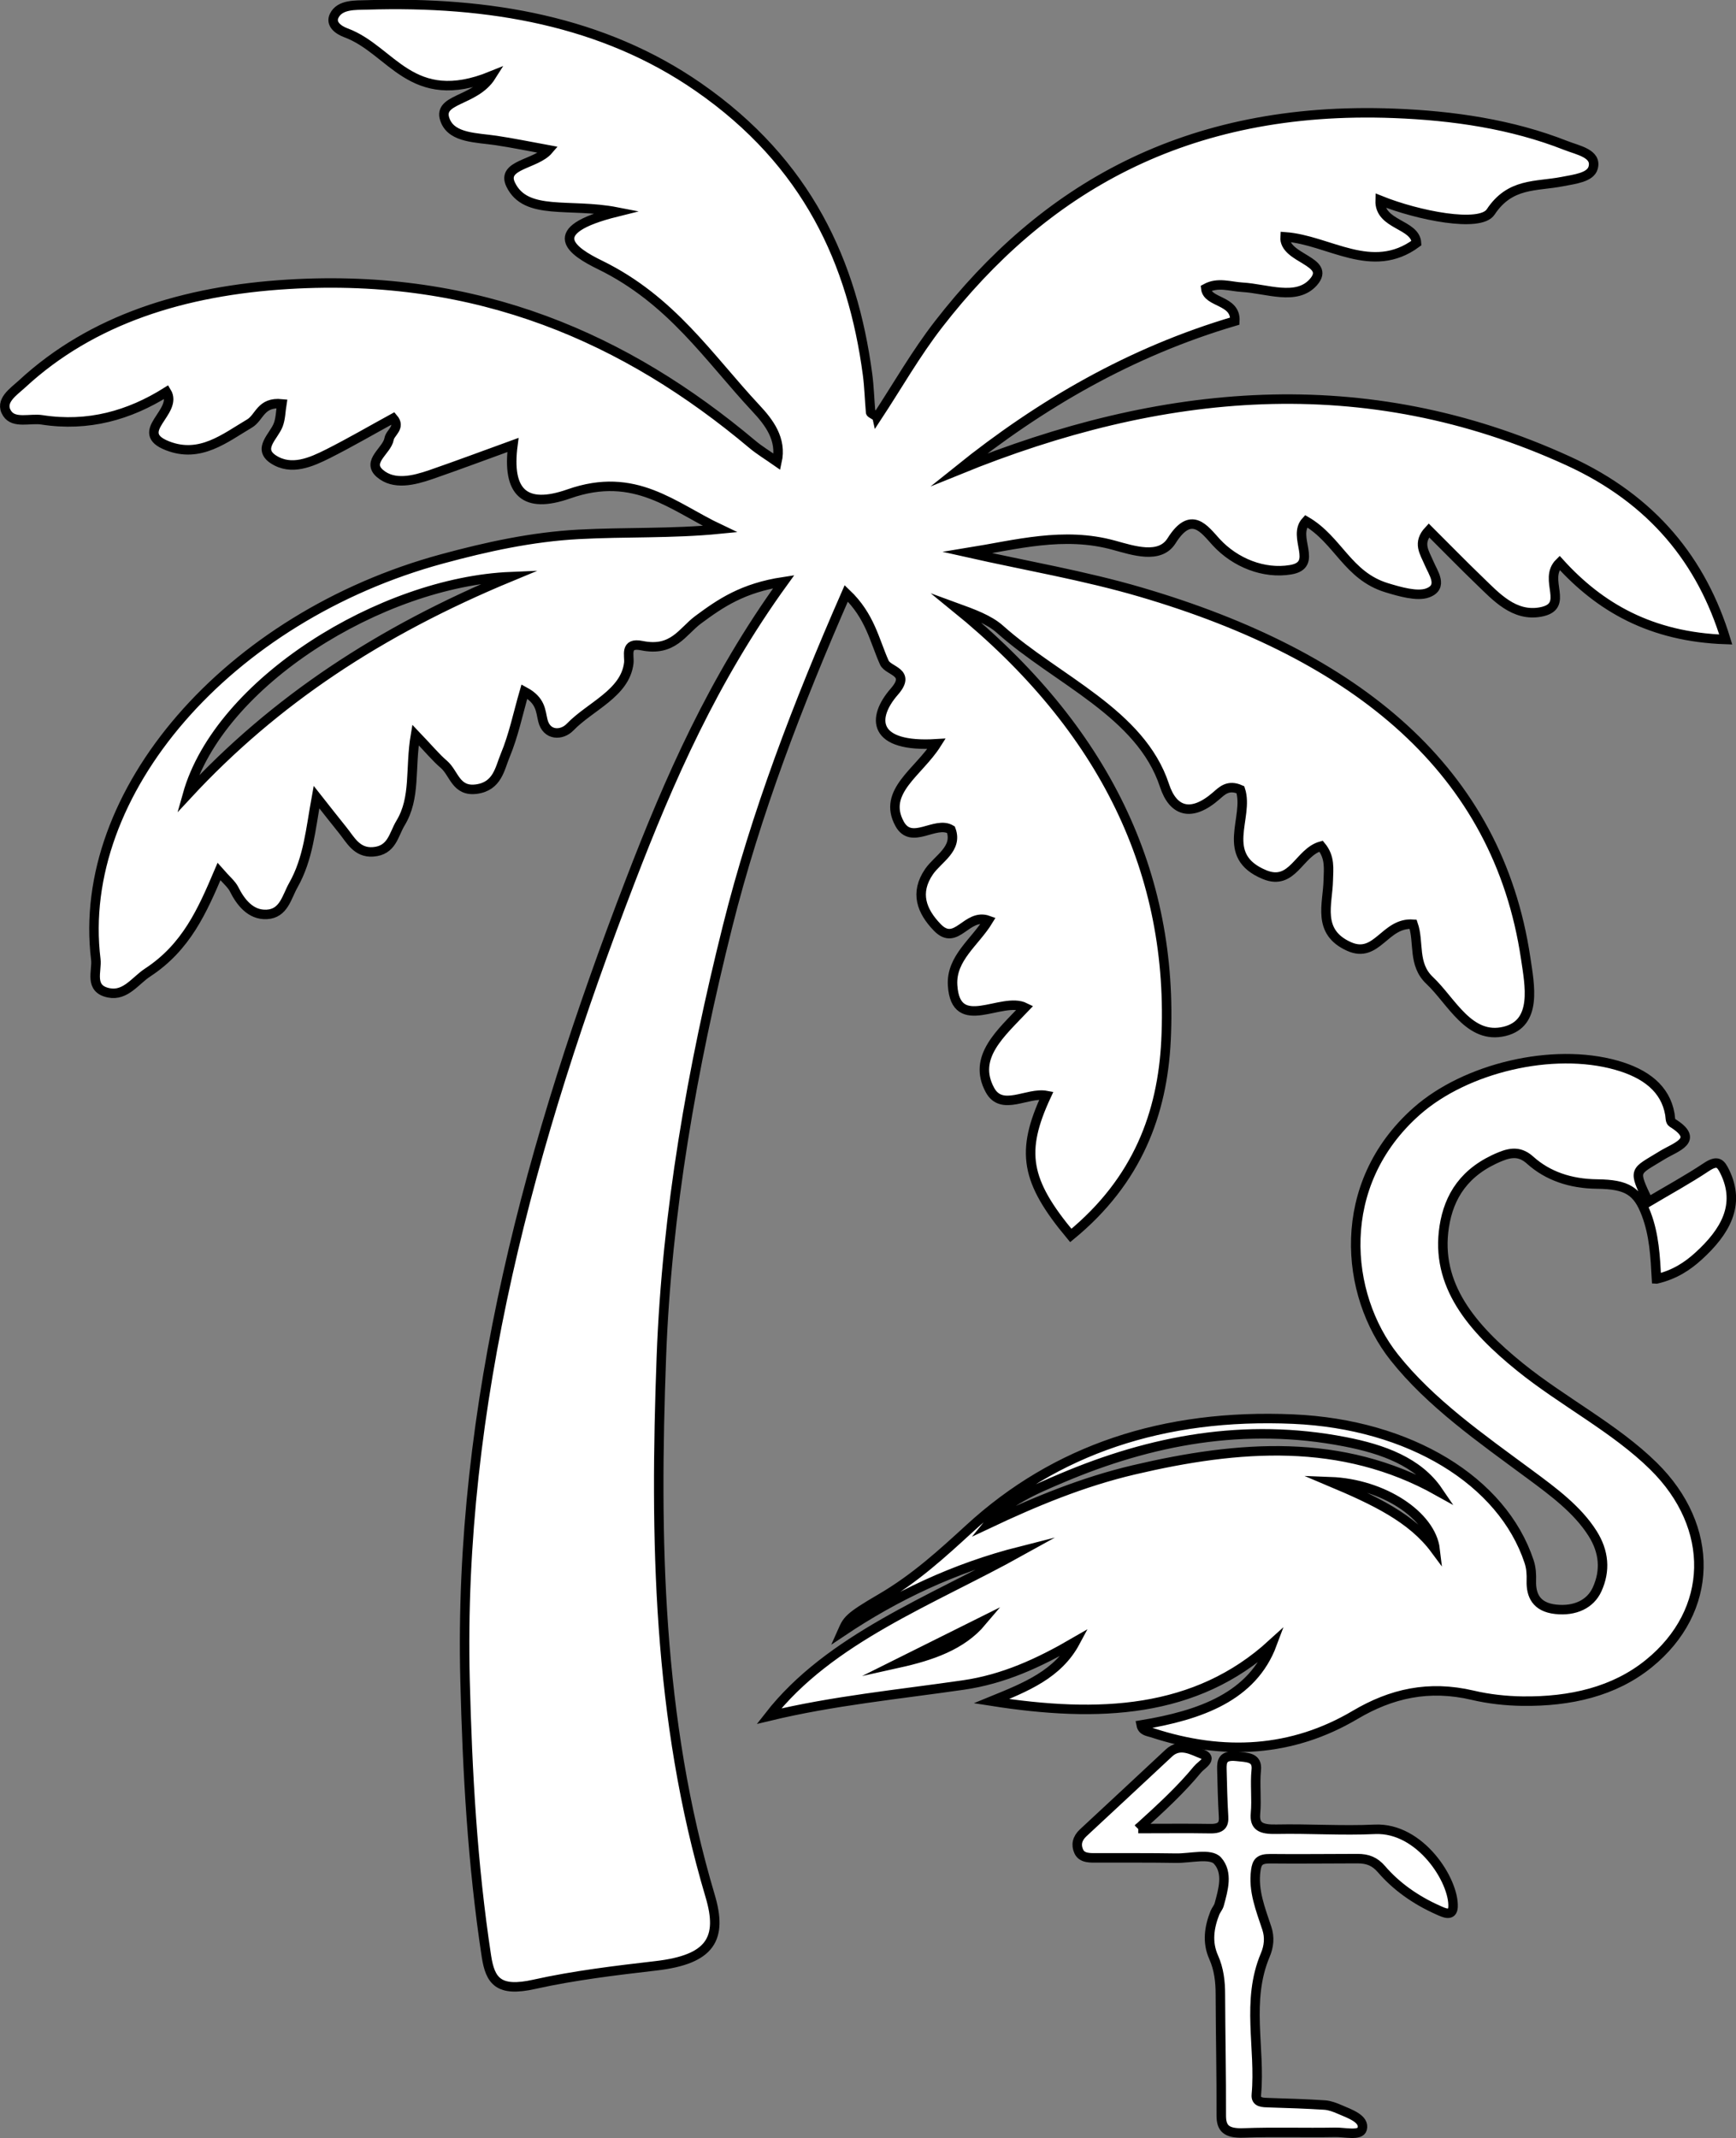
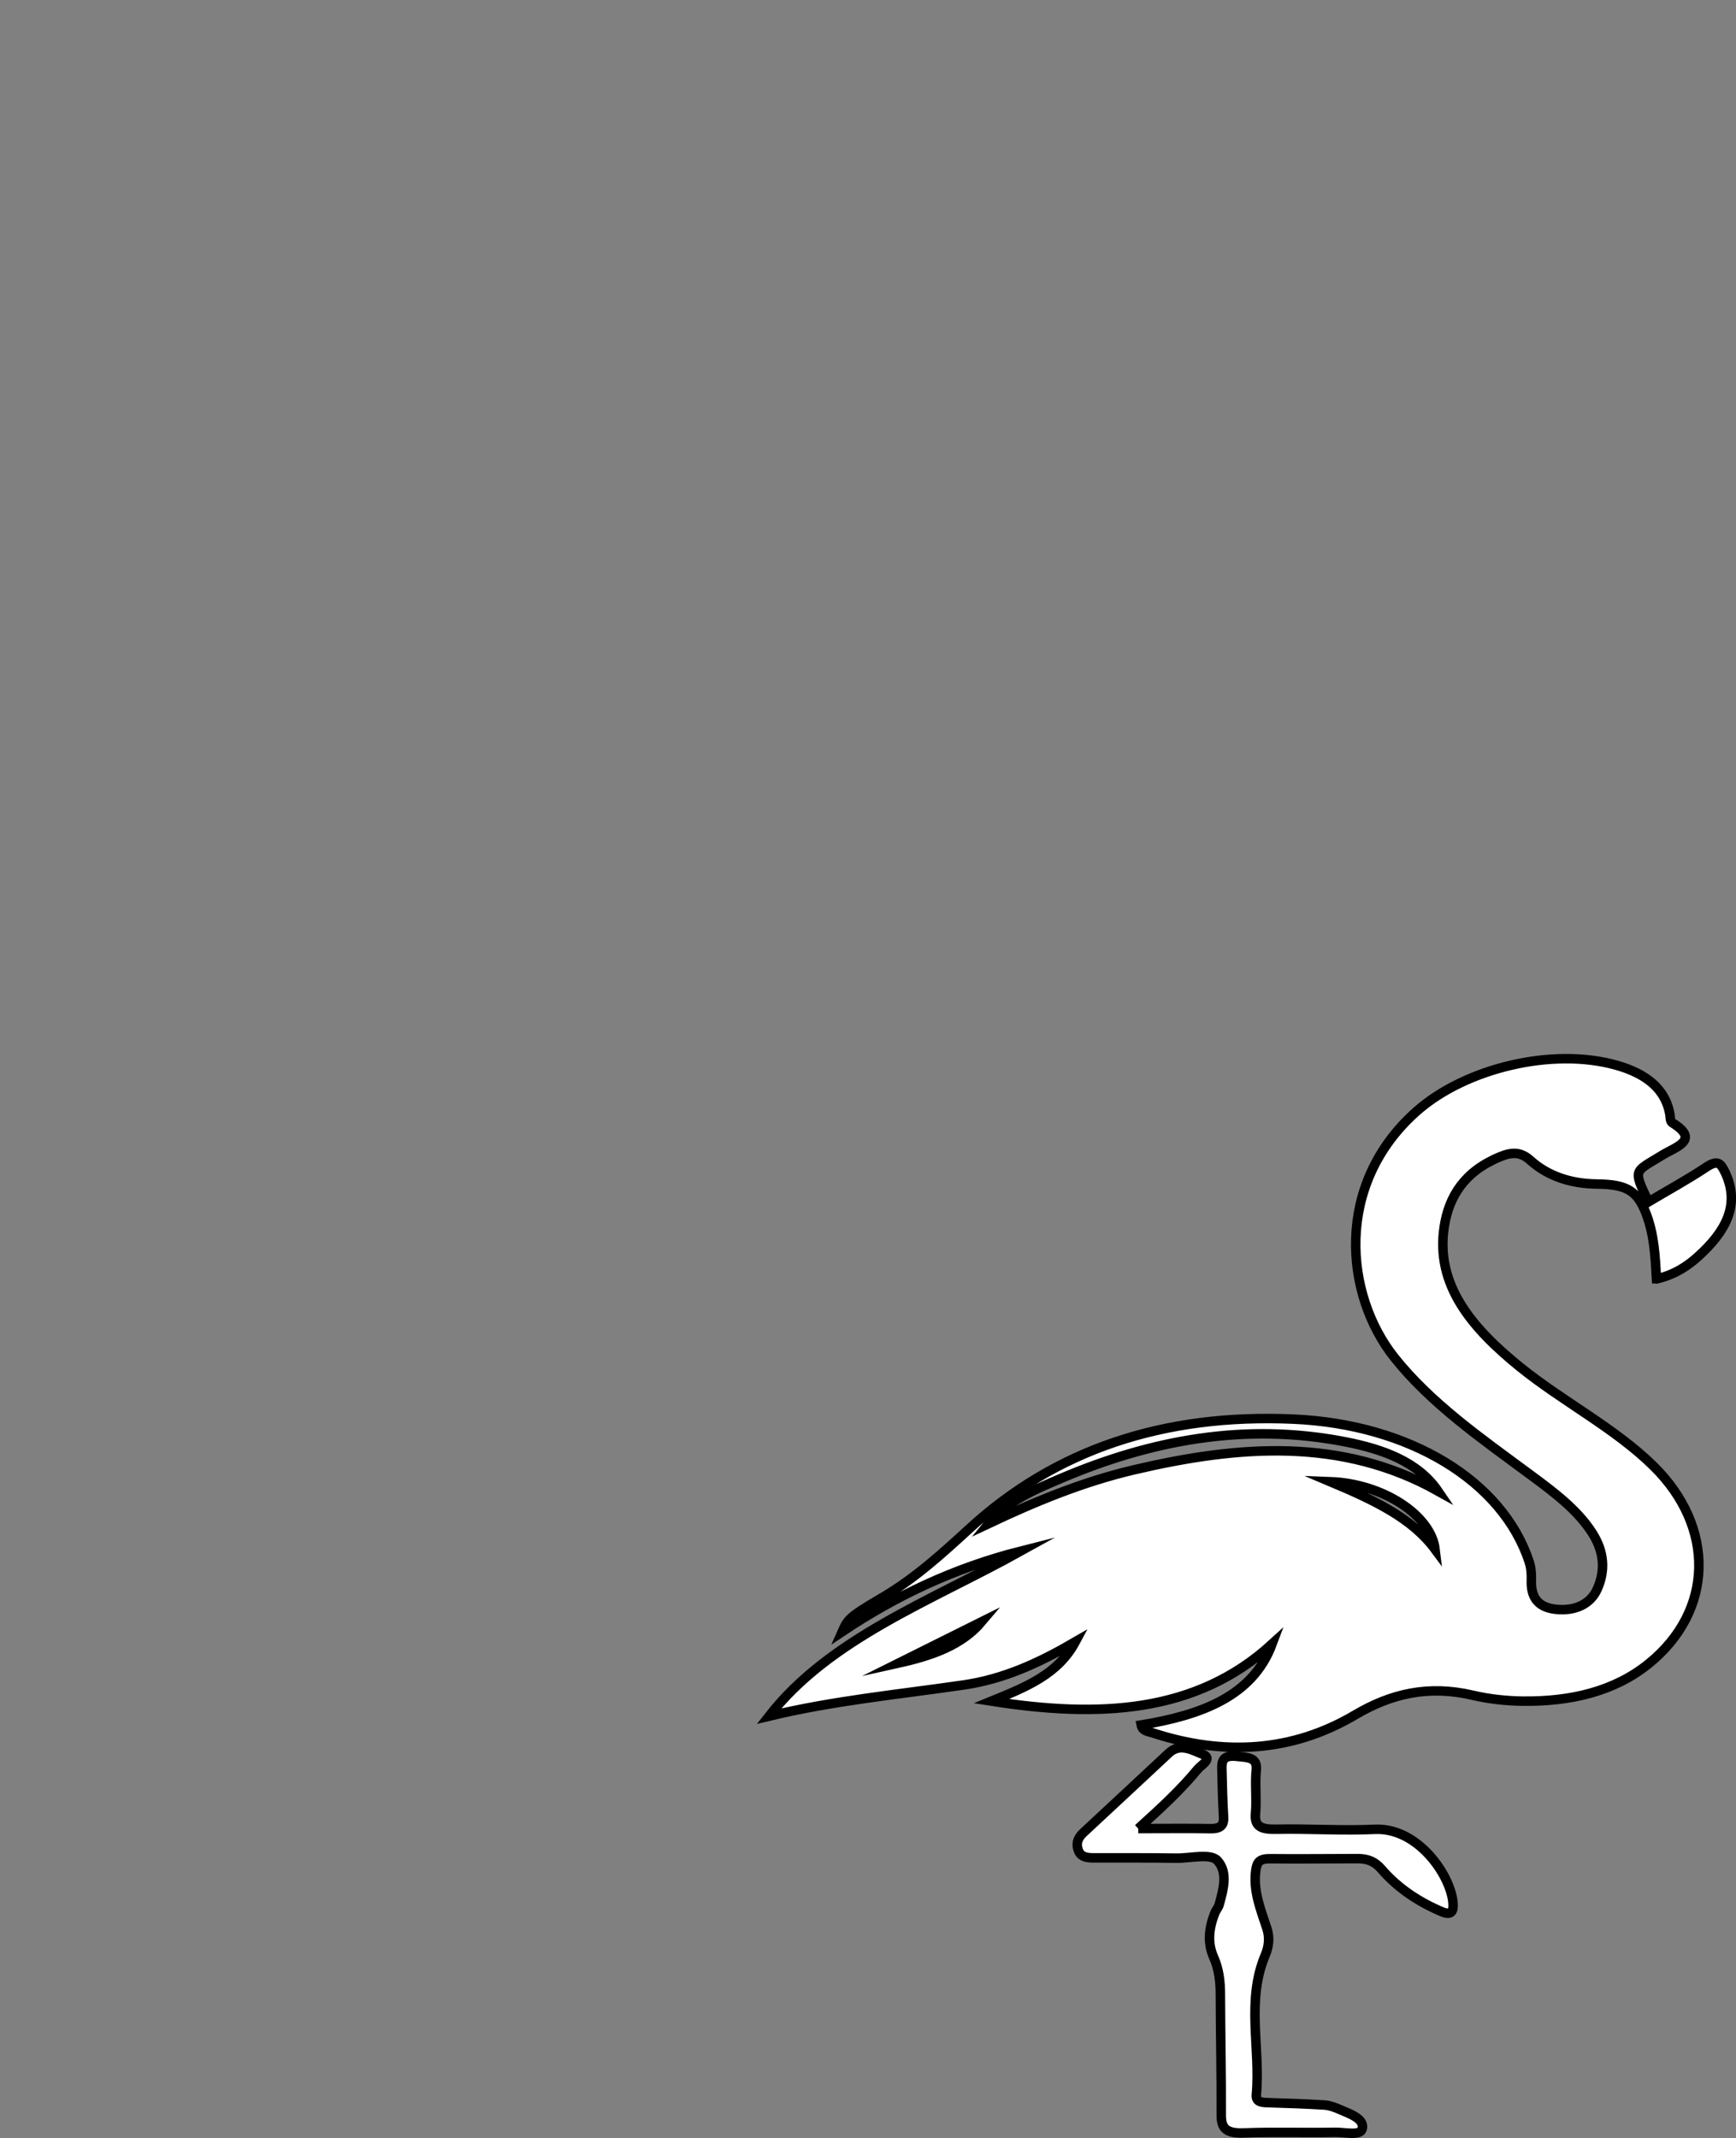
<svg xmlns="http://www.w3.org/2000/svg" id="Layer_1" data-name="Layer 1" viewBox="0 0 366.17 450.84">
  <rect x="0" y="0" width="366.17" height="450.84" fill="#808080" stroke="none" />
  <defs>
    <style>
      .cls-1 {
        fill: #fff;
        stroke: #000;
        stroke-miterlimit: 10;
        stroke-width: 2px;
      }
    </style>
  </defs>
  <path class="cls-1" d="M349.4,269.68c-.26-4.76-.49-9.28-2.15-13.66-1.85-4.9-4.05-6.28-10.4-6.35-5.61-.06-10.41-1.71-14.09-5.02-1.99-1.79-3.85-1.75-6.26-.77-7.63,3.1-10.88,8.41-11.87,14.76-1.92,12.29,5.8,21.39,16.01,29.64,9,7.27,19.99,12.86,28.12,20.86,13.1,12.88,12.77,30.53-1,41.67-7.26,5.88-16.51,8.03-26.65,7.9-3.5-.05-7.11-.45-10.46-1.24-9.32-2.19-17.21-.36-24.82,4.14-13.24,7.84-27.72,8.72-42.87,3.74-.79-.26-2-.32-2.25-1.61,12.52-2.07,23.48-5.98,27.62-17.09-16.1,14.71-36.57,15.61-59.21,12.06,7.23-2.95,14.03-5.64,17.71-12.52-7.86,4.57-15.22,7.9-23.64,9.12-13.67,1.98-27.51,3.32-40.99,6.57,12.8-16.41,34.25-24.34,53.11-34.81-14.1,3.57-26.49,9.51-37.65,16.98,1.07-2.4,1.18-2.95,8.15-7.01,7.21-4.2,13.01-9.53,18.71-14.75,18.12-16.61,40.87-24.25,68.27-23.05,24.57,1.08,44.1,13.04,49.73,30.02.47,1.4.52,2.75.48,4.13-.07,2.97,1.02,5.5,5.12,5.95,4.08.45,7.34-1.09,8.75-4.19,1.81-3.97,1.48-7.94-.94-11.78-3.16-5.01-8.21-8.76-13.26-12.49-10.34-7.64-20.96-15.05-28.59-24.67-10.47-13.2-12.71-36.44,4.72-51.88,10.29-9.12,28.68-13.52,42.13-9.72,6.22,1.75,10.36,4.97,11.29,10.34.11.62.03,1.51.51,1.8,5.98,3.69.74,5.06-2.22,6.89-5.8,3.59-6.14,2.77-2.81,9.79,4.09-2.43,8.29-4.72,12.18-7.31,2.41-1.61,3.06-.82,3.94.98,3.39,6.98.07,12.66-5.58,17.79-2.26,2.05-4.95,3.88-8.82,4.79ZM303.32,314.42c-4.19-6.15-11.6-8.85-19.6-10.4-21.2-4.12-40.98-.3-59.72,7.64-5.78,2.45-11.74,4.95-15.49,9.62,9.77-4.61,19.79-8.79,30.7-11.35,22.04-5.17,43.77-6.88,64.11,4.49ZM280.59,312.43c9.28,3.91,17.21,7.65,22.12,14.28-.84-7.14-10.92-13.86-22.12-14.28ZM189.59,350.67c6.88-1.53,13.26-3.71,17.47-8.7-5.82,2.9-11.65,5.8-17.47,8.7Z" />
-   <path class="cls-1" d="M184.99,87.93c4.35-6.61,8.15-13.33,12.98-19.56,21.92-28.28,51.9-46.18,96.08-44.47,12.46.48,24.85,2.29,36.23,6.78,2.56,1.01,6.6,1.69,5.75,4.71-.57,2.03-3.86,2.39-6.54,2.91-5.53,1.07-10.97.2-15.07,6.4-2.22,3.35-15.31.78-23.31-2.45-.18,5.26,7.42,4.92,7.67,8.99-9.41,6.96-18.46-.64-27.72-1.3-.33,4.67,9.9,5.06,5.98,9.54-3.54,4.05-9.85,1.38-15.02,1.09-2.53-.14-5.13-1.16-7.69.25.33,3.12,6.4,2.36,6.13,6.89-22.01,6.48-41.06,17.58-58.23,31.37,42.68-17.37,85.56-21.55,128.54-1.89,17.94,8.21,28.22,21.23,33.24,37.66-15.85-.54-26.61-6.85-35.06-16.18-3.63,3.57,2.34,9.21-4,10.38-5.58,1.03-9.39-3.23-12.79-6.5-3.59-3.45-7.04-7-10.77-10.71-2.48,2.65-.92,4.65,0,6.83.88,2.11,3.17,5.09-.27,6.36-2.2.81-5.91-.27-8.64-1.1-8.25-2.53-10.2-10.08-16.99-14.03-3.09,3.35,2.81,9.23-3.28,10.24-5.61.94-11.65-1.45-15.66-5.79-2.49-2.7-5.28-6.93-9.44-.31-2.48,3.94-8.07,2.05-12.16.93-10.58-2.92-20.61-.11-30.88,1.55,12.2,2.74,24.69,4.86,36.54,8.34,45.72,13.41,75.33,37.66,81.2,77.21.83,5.62,2.52,13.72-4.46,15.41-7.47,1.81-11.17-6.38-15.81-10.75-3.6-3.39-2.14-7.99-3.47-11.84-6.01-.46-7.6,7.37-13.55,4.68-6.83-3.09-4.45-8.96-4.35-13.96.05-2.37.45-4.81-1.52-7.19-4.68,1.29-5.96,8.48-11.93,6.01-9.65-3.99-3.16-12.03-5.08-17.9-2.57-1.16-3.89.23-5.05,1.24-5.42,4.74-9.19,3.26-10.96-2.12-5.03-15.32-22.73-22.25-34.7-32.95-2.3-2.06-5.78-3.31-9.37-4.62,31.46,25.55,46.14,56.13,44.38,91.4-.76,15.19-5.92,29.42-20.08,41.04-9.6-11.5-10.64-17.68-5.14-29.51-4.01-.76-9.44,3.45-11.93-1.19-3.72-6.92,2.28-11.92,7.43-17.36-4.95-2.46-14.65,5.63-15.29-4.7-.35-5.72,4.77-9.1,7.54-13.67-4.6-1.68-6.7,5.67-10.77,1.47-3.31-3.43-4.79-7.29-1.75-11.74,1.87-2.73,6.15-4.84,4.63-8.87-3.3-1.98-8.32,3.36-10.83-1.24-3.71-6.78,4-10.84,7.81-16.87-13.55.84-13.79-5.43-8.91-11.01,3.65-4.18-1.28-4.25-2.12-6.11-2.1-4.68-2.98-9.79-8.03-14.6-10.25,23.39-19.11,46.53-25.04,70.23-7.5,29.96-12.83,60.27-13.96,90.81-1.41,38.1-.84,76.24,10.29,113.63,2.67,8.96.17,13.39-11.42,14.73-8.62,1-17.31,2.04-25.67,3.9-7.52,1.68-9.29-.65-10.1-5.92-2.95-19.37-4.02-38.76-4.51-58.29-1.43-57.91,13.73-113.54,34.84-168.41,8.2-21.32,17.41-42.46,32.38-63.14-8.68,1.31-13.35,4.55-18.04,8.02-3.33,2.46-5.27,6.82-11.9,5.46-3.7-.75-2.55,2.12-2.74,3.68-.77,6.39-8.12,9.09-12.38,13.5-1.75,1.82-4.94,1.85-5.74-1.37-.51-2.03-.37-4.23-3.9-6.13-1.37,4.73-2.27,9.23-4.06,13.51-1.12,2.69-1.61,6.49-6.07,7.07-4.35.57-4.67-3.35-6.85-5.22-1.74-1.49-3.15-3.23-5.99-6.2-1.21,7.15.11,13.22-3.18,18.62-1.43,2.35-1.75,5.74-5.77,6.03-3.44.25-4.78-2.57-6.4-4.57-1.61-1.99-3.17-3.99-5.53-6.98-1.25,6.86-1.72,12.98-4.9,18.6-1.38,2.43-1.98,5.96-5.59,6.14-3.45.18-5.57-2.66-6.9-5.32-.54-1.07-1.64-1.95-3.18-3.71-3.53,8.3-6.88,15.93-15.06,21.29-2.58,1.69-4.65,4.99-8.18,4.28-4.26-.85-2.44-4.63-2.74-7.05-4.31-35.19,27.92-72.22,73.05-84.46,9.4-2.55,18.94-4.64,28.79-5.17,9.82-.53,19.72-.12,29.79-1.12-9.84-4.65-17.83-12.34-31.83-7.42-9.37,3.29-13.13-.3-11.82-10.31-5.96,2.16-11.61,4.28-17.34,6.26-3.58,1.23-7.77,2.27-10.7-.24-2.96-2.53,1.48-4.79,1.92-7.29.24-1.38,2.53-2.42.87-4.36-4.59,2.51-9.07,5.12-13.75,7.48-3.55,1.78-7.75,3.66-11.54,1.18-3.42-2.25.12-4.84,1.04-7.27.52-1.38.51-2.89.76-4.43-4.53-.46-4.63,2.86-6.84,4.16-5.2,3.07-10.39,7.37-17.27,4.69-7.53-2.93,2.38-7.12-.21-11.37-7.84,4.92-16.51,7.41-26.29,5.89-2.47-.39-5.9.88-7.34-1.36-1.69-2.62,1.37-4.56,3.18-6.23,14.7-13.58,34.09-19.66,56.14-20.99,40.16-2.43,71.35,11.47,97.87,33.74,1.47,1.24,3.2,2.28,5.2,3.68,1.07-4.79-1.72-8.36-4.45-11.28-9.98-10.69-17.77-22.84-32.89-30.23-5.81-2.84-12.38-7.2,3.54-11.16-9.95-1.94-19.18.89-22.38-5.79-2.03-4.25,5.34-4.19,7.99-7.3-4-.73-7.51-1.46-11.08-1.99-4.07-.6-9.11-.5-10.64-4.04-2.13-4.92,6.14-3.97,9.66-9.56-16.92,6.87-20.95-5.49-30.65-9.09-1.73-.64-3.32-1.91-2.5-3.6,1.19-2.45,4.54-2.22,6.89-2.29,25.87-.81,49.87,3.44,69.88,17.29,23.14,16.02,32.59,37.16,35.72,60.56.36,2.68.42,5.38.66,8.07.02.18.46.33,1.34.92ZM107.75,121.59c-27.27,1.12-61.54,22.25-68.21,45.97,18.4-19.85,40.48-34.49,68.21-45.97Z" />
-   <path class="cls-1" d="M240.09,385.58c5.92,0,10.54-.06,15.16.02,2.48.05,2.94-.93,2.83-2.6-.2-3.3-.27-6.6-.35-9.9-.04-1.63.08-3.07,3.08-2.75,2.32.25,4.46.16,4.17,2.9-.31,3.03.12,6.1-.16,9.14-.25,2.75,1.14,3.4,4.4,3.33,6.92-.14,13.88.34,20.78.02,9.58-.44,16.73,10.84,16.49,16.35-.1,2.17-2.01,1.19-3.09.71-4.84-2.14-8.92-5.07-12-8.65-1.41-1.63-2.88-2.23-5.07-2.23-6.12,0-12.25.09-18.37.02-2.35-.03-2.84.74-3.08,2.46-.6,4.27,1.01,8.21,2.33,12.21.64,1.92.44,3.83-.33,5.64-4.09,9.68-.98,19.64-1.88,29.43-.16,1.73,1.34,1.66,2.86,1.71,3.85.12,7.7.24,11.54.49,1.08.07,2.17.49,3.14.91,2.23.96,5.36,2.01,4.78,4.14-.42,1.5-3.7.66-5.67.7-6.44.12-12.9-.11-19.33.13-3.71.14-4.73-1.02-4.72-3.69.03-8.51-.16-17.02-.19-25.53,0-2.68-.29-5.3-1.43-7.85-1.39-3.13-.94-6.25.27-9.33.24-.6.75-1.15.91-1.75.85-3.13,1.92-6.71-.34-9.25-1.47-1.65-5.74-.49-8.75-.54-5.48-.09-10.96-.05-16.43-.06-1.61,0-3.41.15-4.1-1.36-.63-1.38-.35-2.73.93-3.92,6.04-5.6,12.06-11.22,18.09-16.84,2.38-2.22,5.09-.49,6.95.2,2.53.94-.13,2.28-.93,3.27-3.41,4.15-7.47,7.93-12.5,12.48Z" />
+   <path class="cls-1" d="M240.09,385.58c5.92,0,10.54-.06,15.16.02,2.48.05,2.94-.93,2.83-2.6-.2-3.3-.27-6.6-.35-9.9-.04-1.63.08-3.07,3.08-2.75,2.32.25,4.46.16,4.17,2.9-.31,3.03.12,6.1-.16,9.14-.25,2.75,1.14,3.4,4.4,3.33,6.92-.14,13.88.34,20.78.02,9.58-.44,16.73,10.84,16.49,16.35-.1,2.17-2.01,1.19-3.09.71-4.84-2.14-8.92-5.07-12-8.65-1.41-1.63-2.88-2.23-5.07-2.23-6.12,0-12.25.09-18.37.02-2.35-.03-2.84.74-3.08,2.46-.6,4.27,1.01,8.21,2.33,12.21.64,1.92.44,3.83-.33,5.64-4.09,9.68-.98,19.64-1.88,29.43-.16,1.73,1.34,1.66,2.86,1.71,3.85.12,7.7.24,11.54.49,1.08.07,2.17.49,3.14.91,2.23.96,5.36,2.01,4.78,4.14-.42,1.5-3.7.66-5.67.7-6.44.12-12.9-.11-19.33.13-3.71.14-4.73-1.02-4.72-3.69.03-8.51-.16-17.02-.19-25.53,0-2.68-.29-5.3-1.43-7.85-1.39-3.13-.94-6.25.27-9.33.24-.6.75-1.15.91-1.75.85-3.13,1.92-6.71-.34-9.25-1.47-1.65-5.74-.49-8.75-.54-5.48-.09-10.96-.05-16.43-.06-1.61,0-3.41.15-4.1-1.36-.63-1.38-.35-2.73.93-3.92,6.04-5.6,12.06-11.22,18.09-16.84,2.38-2.22,5.09-.49,6.95.2,2.53.94-.13,2.28-.93,3.27-3.41,4.15-7.47,7.93-12.5,12.48" />
</svg>